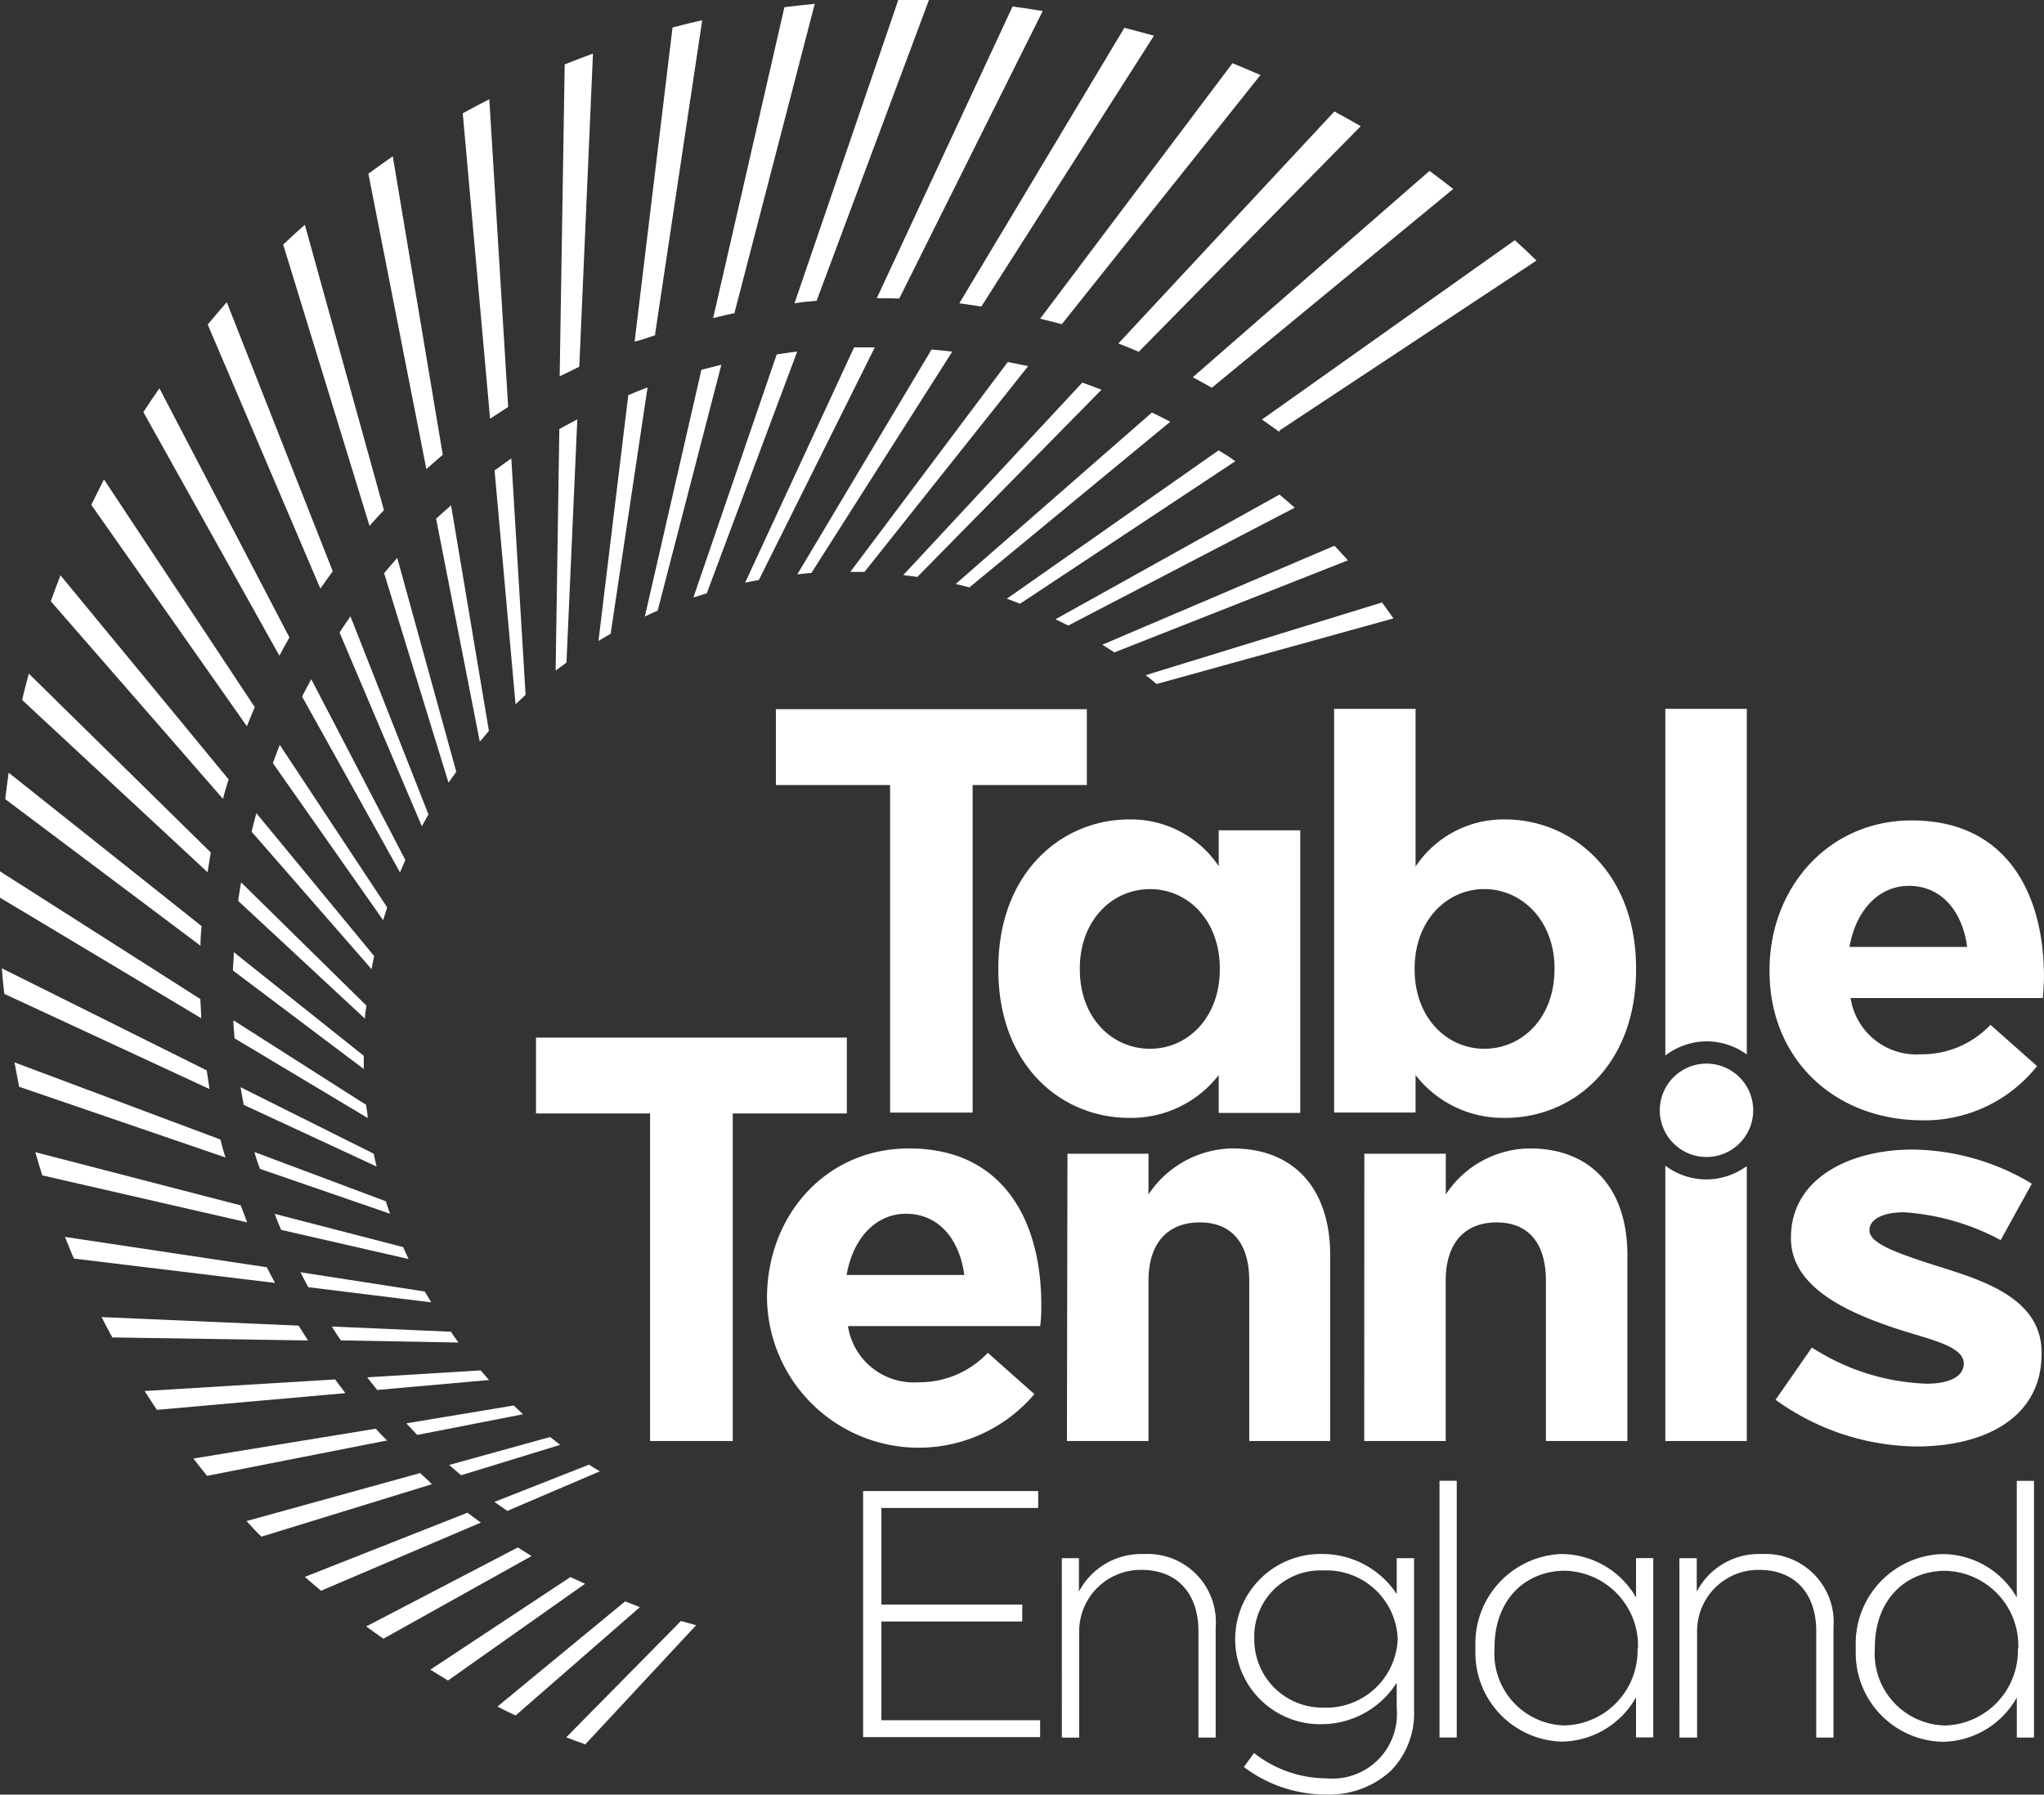
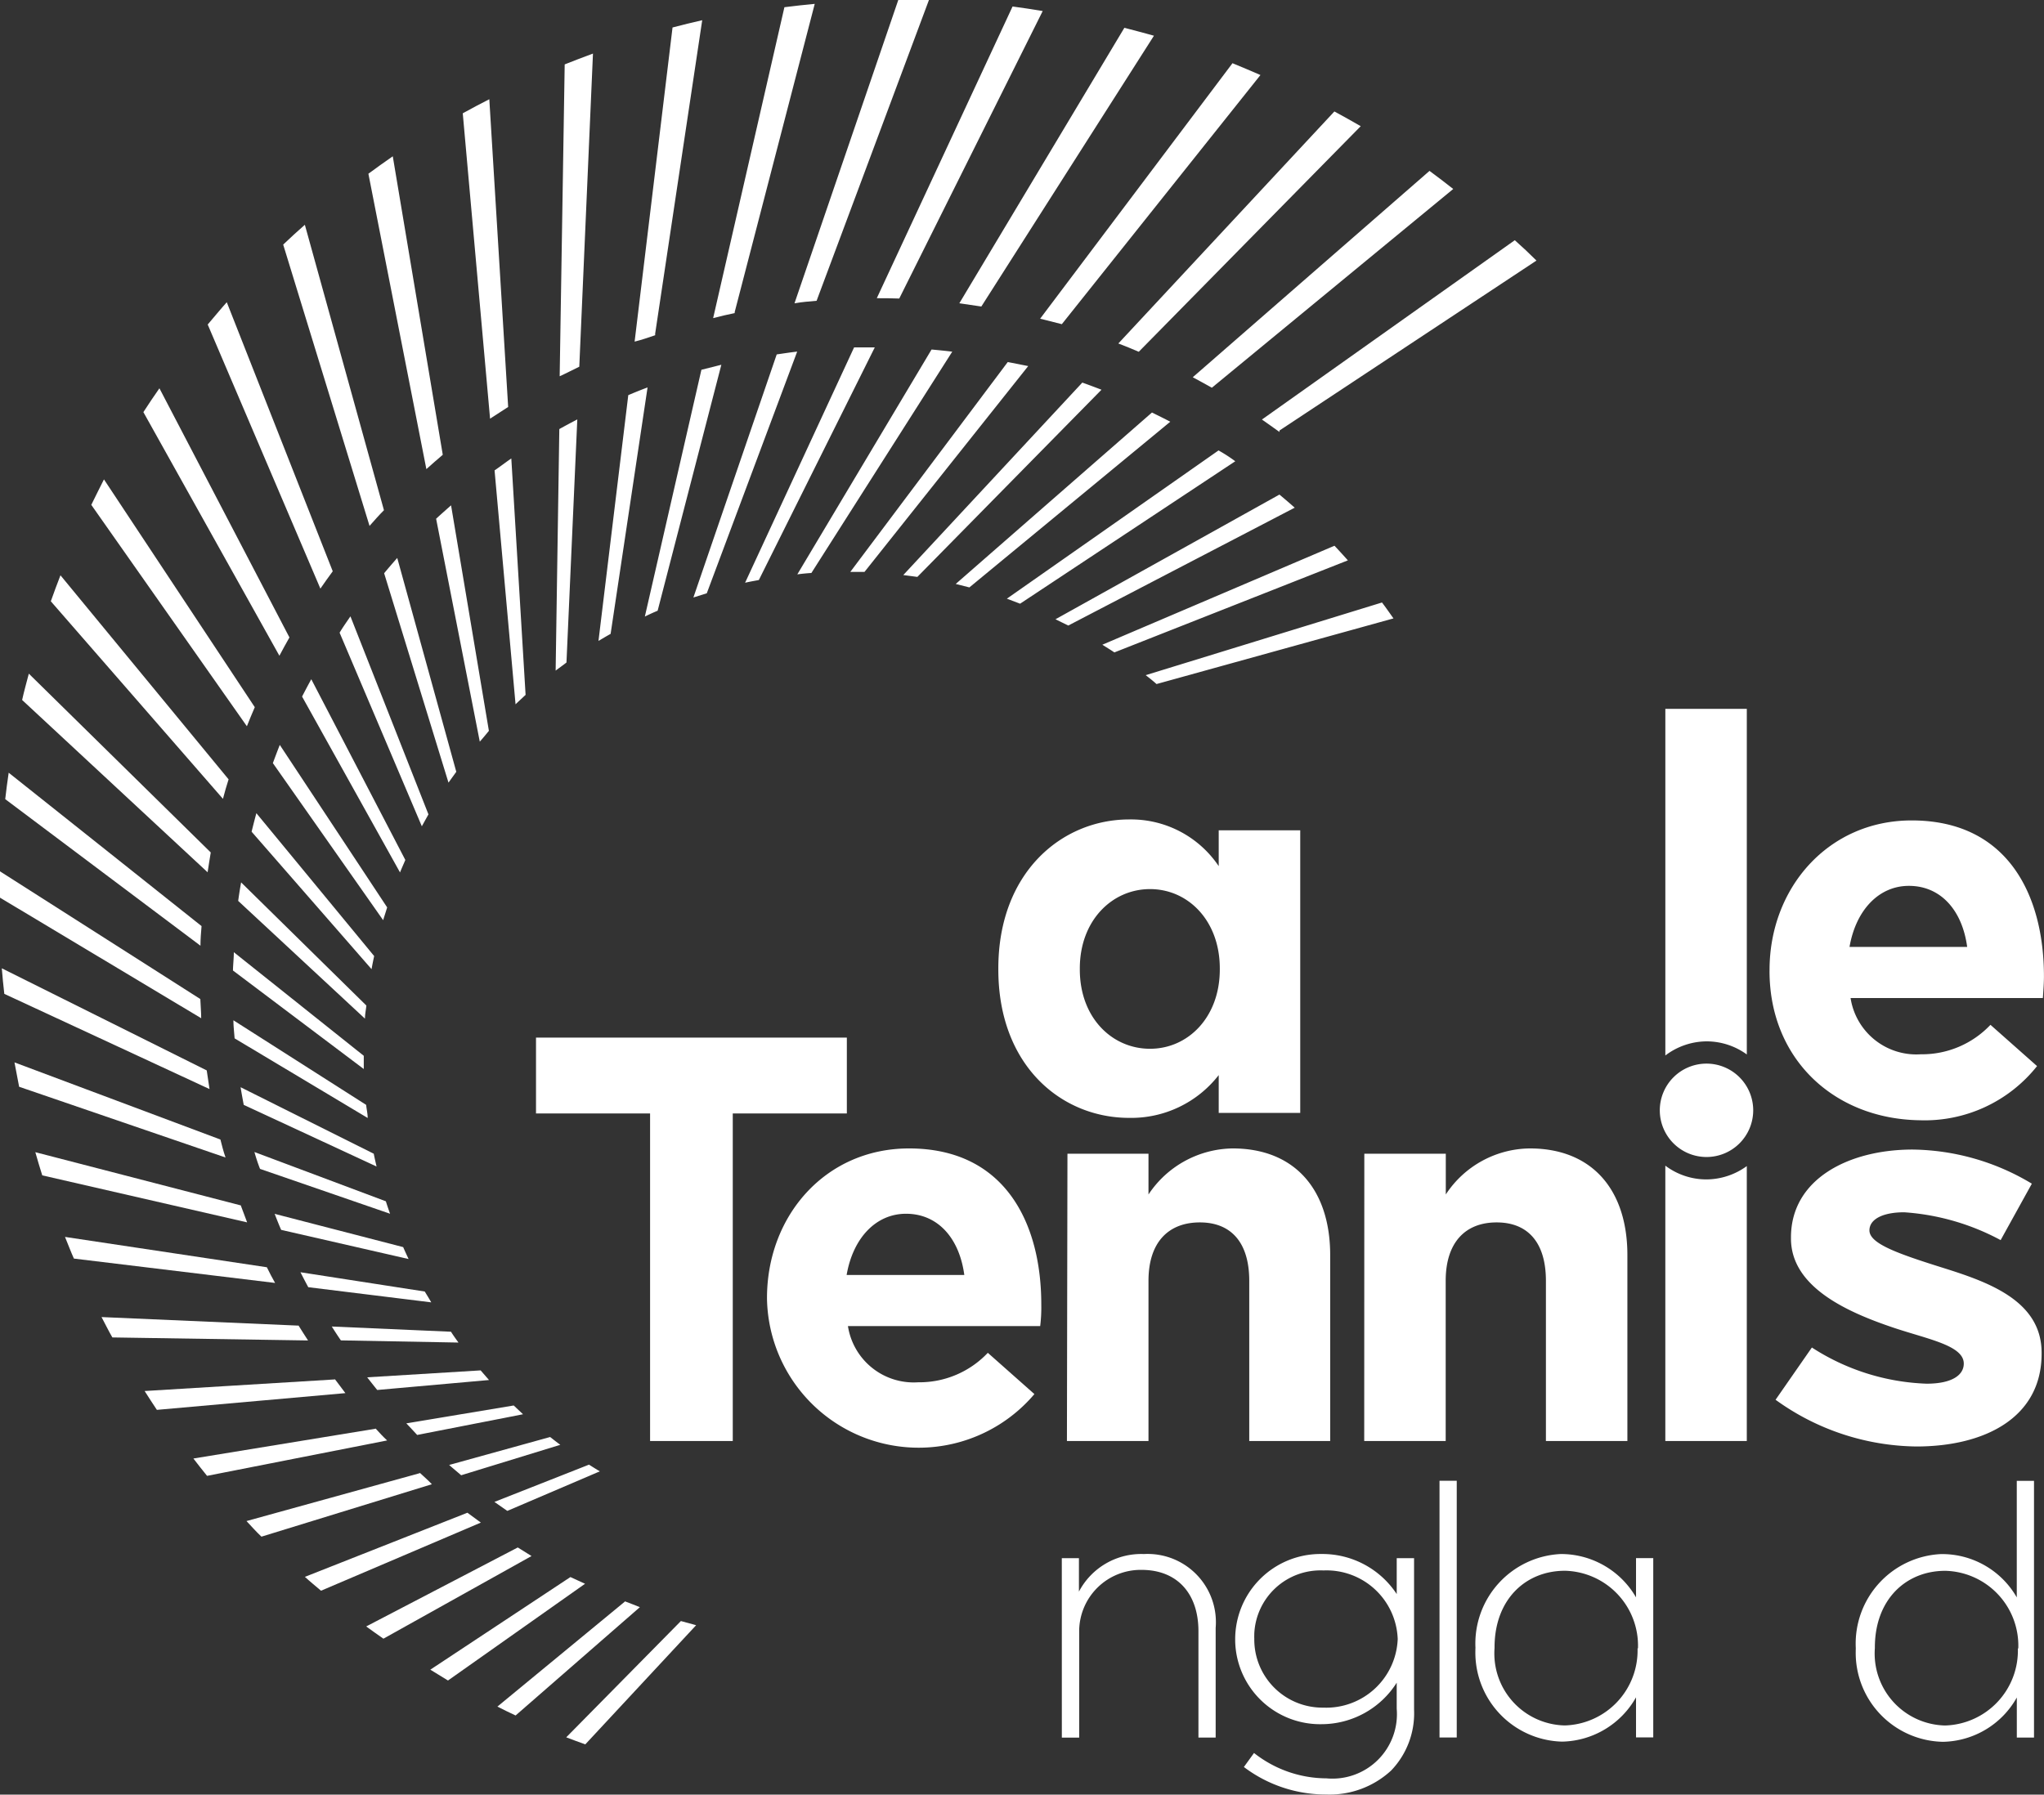
<svg xmlns="http://www.w3.org/2000/svg" width="122.102" height="107.233" viewBox="0 0 122.102 107.233">
  <rect x="0" y="0" width="122.102" height="107.233" fill="#333333" stroke="none" />
  <g id="Group_3440" data-name="Group 3440" transform="translate(-55.925 -215.492)">
-     <path id="Path_1481" data-name="Path 1481" d="M134.357,285.493h-6.822v-4.531h18.576v4.531h-6.822v19.573h-4.932Z" transform="translate(-25.261 -23.095)" fill="#fff" />
-     <path id="Path_1482" data-name="Path 1482" d="M183.922,302.815v2.239h-4.867V280.932h4.867v9.424a6.3,6.3,0,0,1,5.353-2.816c4,0,7.819,3.165,7.819,8.9v.065c0,5.728-3.748,8.867-7.812,8.867A6.614,6.614,0,0,1,183.922,302.815Zm8.3-6.311v-.065c0-2.848-1.942-4.738-4.194-4.738s-4.162,1.89-4.162,4.738v.065c0,2.848,1.89,4.738,4.162,4.738S192.22,299.385,192.22,296.5Z" transform="translate(-43.435 -23.085)" fill="#fff" />
    <path id="Path_1483" data-name="Path 1483" d="M155.884,308.973c-4.071,0-7.819-3.139-7.819-8.867v-.065c0-5.735,3.793-8.9,7.819-8.9a6.311,6.311,0,0,1,5.346,2.79v-2.142H166.1v16.887H161.23v-2.259A6.616,6.616,0,0,1,155.884,308.973Zm1.243-4.129c2.278,0,4.168-1.89,4.168-4.738v-.065c0-2.848-1.89-4.738-4.168-4.738s-4.194,1.89-4.194,4.738v.065C152.932,302.986,154.855,304.844,157.126,304.844Z" transform="translate(-32.503 -26.686)" fill="#fff" />
    <path id="Path_1484" data-name="Path 1484" d="M219.245,300.235v-.065c0-4.9,3.5-8.938,8.492-8.938,5.728,0,7.9,4.453,7.9,9.32,0,.388-.032.835-.065,1.294H224.086a3.973,3.973,0,0,0,4.194,3.359,5.624,5.624,0,0,0,4.162-1.76l2.783,2.466a8.569,8.569,0,0,1-7.01,3.236c-5.159-.078-8.971-3.7-8.971-8.913Zm11.806-1.443c-.291-2.175-1.566-3.65-3.482-3.65-1.793,0-3.165,1.443-3.547,3.65Z" transform="translate(-57.613 -26.718)" fill="#fff" />
    <path id="Path_1485" data-name="Path 1485" d="M126.715,330.509v-.065c0-4.9,3.489-8.932,8.485-8.932,5.728,0,7.9,4.453,7.9,9.32a9.251,9.251,0,0,1-.065,1.294H131.55a3.974,3.974,0,0,0,4.194,3.359,5.624,5.624,0,0,0,4.162-1.761l2.783,2.466a9.062,9.062,0,0,1-15.974-5.683Zm11.786-1.437c-.291-2.181-1.566-3.657-3.482-3.657-1.793,0-3.165,1.443-3.547,3.657Z" transform="translate(-24.972 -37.399)" fill="#fff" />
    <path id="Path_1486" data-name="Path 1486" d="M112.21,315.813h-6.815v-4.531h18.569v4.531h-6.815v19.573H112.21Z" transform="translate(-17.451 -33.791)" fill="#fff" />
    <path id="Path_1487" data-name="Path 1487" d="M154.431,321.829h4.841v2.434a6.127,6.127,0,0,1,5.029-2.751c3.683,0,5.825,2.434,5.825,6.375v11.107h-4.835v-9.573c0-2.3-1.094-3.489-2.951-3.489s-3.068,1.165-3.068,3.489v9.573H154.4Z" transform="translate(-34.74 -37.399)" fill="#fff" />
    <path id="Path_1488" data-name="Path 1488" d="M181.841,321.829h4.867v2.434a6.069,6.069,0,0,1,5.023-2.751c3.683,0,5.825,2.434,5.825,6.375v11.107h-4.867v-9.573c0-2.3-1.087-3.489-2.945-3.489s-3.042,1.184-3.042,3.489v9.573h-4.867Z" transform="translate(-44.416 -37.399)" fill="#fff" />
    <path id="Path_1489" data-name="Path 1489" d="M219.8,336.563l2.168-3.12a13.443,13.443,0,0,0,6.854,2.162c1.521,0,2.22-.518,2.22-1.2,0-1.081-2.116-1.45-4.168-2.136-2.693-.906-6.155-2.395-6.155-5.34v-.065c0-3.489,3.45-5.249,7.269-5.249a14.088,14.088,0,0,1,7.12,2.039l-1.864,3.372a14.146,14.146,0,0,0-5.76-1.663c-1.294,0-2.078.421-2.078,1.081,0,.783,1.638,1.372,4.317,2.214s5.968,1.942,5.968,5.094v.065c0,3.812-3.385,5.54-7.482,5.54a14.613,14.613,0,0,1-8.408-2.79Z" transform="translate(-57.807 -37.435)" fill="#fff" />
    <g id="Group_3359" data-name="Group 3359" transform="translate(107.484 303.97)">
-       <path id="Path_1490" data-name="Path 1490" d="M135.585,353.142h10.459v1.01h-9.366v5.773h8.414v1.01h-8.414v5.9h9.482v1.01H135.585Z" transform="translate(-135.585 -352.527)" fill="#fff" />
      <path id="Path_1491" data-name="Path 1491" d="M153.925,359.2h1.023V361.2a4.2,4.2,0,0,1,3.883-2.246,4.075,4.075,0,0,1,4.285,4.408v6.557h-1.029v-6.362c0-2.207-1.236-3.657-3.4-3.657a3.676,3.676,0,0,0-3.724,3.628c0,.066,0,.131,0,.2v6.194h-1.036Z" transform="translate(-142.055 -354.575)" fill="#fff" />
      <path id="Path_1492" data-name="Path 1492" d="M170.443,371.683l.608-.841a7.015,7.015,0,0,0,4.324,1.515,3.853,3.853,0,0,0,4.2-4.162v-1.553a5.321,5.321,0,0,1-4.472,2.479,5.075,5.075,0,0,1-5.177-4.97c0-.024,0-.048,0-.072v-.045a5.094,5.094,0,0,1,5.106-5.082h.072a5.314,5.314,0,0,1,4.472,2.395V359.2h1.036v9.061a4.932,4.932,0,0,1-1.372,3.631,5.408,5.408,0,0,1-3.883,1.43,8.107,8.107,0,0,1-4.913-1.644Zm9.191-7.631v-.039a4.255,4.255,0,0,0-4.434-4.078,3.961,3.961,0,0,0-4.133,3.781c0,.093-.005.184,0,.277v.039a4.071,4.071,0,0,0,4.045,4.1h.091A4.272,4.272,0,0,0,179.634,364.052Z" transform="translate(-147.699 -354.576)" fill="#fff" />
      <path id="Path_1493" data-name="Path 1493" d="M188.785,352.192h1.029v15.34h-1.029Z" transform="translate(-154.352 -352.192)" fill="#fff" />
-       <path id="Path_1494" data-name="Path 1494" d="M210.925,359.2h1.036V361.2a4.188,4.188,0,0,1,3.883-2.246,4.079,4.079,0,0,1,4.285,4.408v6.557H219.1v-6.362c0-2.207-1.243-3.657-3.4-3.657a3.663,3.663,0,0,0-3.718,3.608c0,.072,0,.145,0,.217v6.194h-1.055Z" transform="translate(-162.162 -354.575)" fill="#fff" />
      <path id="Path_1495" data-name="Path 1495" d="M227.2,362.218v-.045a5.353,5.353,0,0,1,5.092-5.6l.118,0a5.14,5.14,0,0,1,4.408,2.589v-6.964h1.029v15.34H236.82v-2.395a5.165,5.165,0,0,1-4.408,2.647,5.314,5.314,0,0,1-5.215-5.41c0-.052,0-.1.005-.156Zm9.709,0v-.045a4.473,4.473,0,0,0-4.34-4.6h-.029c-2.33,0-4.2,1.7-4.2,4.582v.039a4.3,4.3,0,0,0,4.2,4.621,4.479,4.479,0,0,0,4.343-4.611v0Z" transform="translate(-167.901 -352.192)" fill="#fff" />
      <path id="Path_1496" data-name="Path 1496" d="M192.1,364.6v-.045a5.353,5.353,0,0,1,5.091-5.6l.087,0a5.178,5.178,0,0,1,4.414,2.589V359.2h1.029v10.712h-1.029v-2.395a5.184,5.184,0,0,1-4.414,2.647,5.32,5.32,0,0,1-5.182-5.455c0-.038,0-.074,0-.111Zm9.709,0v-.045a4.473,4.473,0,0,0-4.34-4.6h-.029c-2.33,0-4.2,1.7-4.2,4.582v.039a4.3,4.3,0,0,0,4.2,4.621,4.479,4.479,0,0,0,4.343-4.611v0Z" transform="translate(-155.52 -354.577)" fill="#fff" />
    </g>
    <path id="Path_1497" data-name="Path 1497" d="M212.085,300.8a4.085,4.085,0,0,1,2.408.783V280.932h-4.867v20.712A4.115,4.115,0,0,1,212.085,300.8Z" transform="translate(-54.219 -23.085)" fill="#fff" />
    <path id="Path_1498" data-name="Path 1498" d="M212.085,323.924a4.073,4.073,0,0,1-2.46-.822v16.453h4.867V323.128A4.131,4.131,0,0,1,212.085,323.924Z" transform="translate(-54.219 -37.96)" fill="#fff" />
    <path id="Path_1499" data-name="Path 1499" d="M209.115,316.472a2.79,2.79,0,1,1,2.79,2.79h0A2.79,2.79,0,0,1,209.115,316.472Z" transform="translate(-54.039 -34.637)" fill="#fff" />
    <path id="Path_1500" data-name="Path 1500" d="M131.949,267.147c.227.175.447.35.647.531l14.155-3.922c-.227-.317-.453-.647-.686-.951Zm-2.589-1.819c.239.155.485.3.718.46l13.948-5.5c-.265-.3-.531-.589-.8-.874Zm-2.8-1.521.764.375,13.527-7.042c-.3-.265-.6-.524-.913-.783Zm-27.3,1.294c.239-.142.479-.285.725-.421l2.207-14.725c-.388.142-.77.3-1.152.46Zm2.77-1.456c.252-.123.5-.239.764-.349L106.6,248.6l-1.191.3Zm2.9-1.139.8-.252,5.4-14.44c-.408.045-.816.11-1.223.168ZM90.3,273.568l.466-.647-3.527-12.777c-.265.3-.524.6-.783.913Zm4.006-4.68c.2-.194.4-.375.6-.563L94.053,254.2c-.337.227-.647.473-1,.712Zm-2.136,2.233c.181-.207.356-.414.544-.647L90.454,257c-.3.265-.6.531-.893.8Zm4.531-4.246c.22-.168.447-.324.647-.485l.647-14.524c-.362.188-.725.382-1.074.576Zm23.9-5.178.816.207,12-9.9c-.356-.188-.725-.369-1.094-.55Zm3.055.88.79.3,12.854-8.511a9.133,9.133,0,0,0-1-.647Zm-6.188-1.411.841.11,11-11.184q-.57-.22-1.146-.427Zm-3.165-.188h.848l9.78-12.3-1.223-.24Zm-6.285.647c.272-.065.55-.11.822-.162l6.925-13.9h-1.236Zm3.12-.5c.278-.039.563-.065.841-.084l8.414-13.223c-.414-.052-.822-.091-1.236-.129ZM87.917,302.034c-.11-.233-.22-.473-.324-.712l-7.676-1.987c.123.324.252.647.388.958Zm1.353,2.589c-.129-.227-.265-.447-.388-.647l-7.424-1.152q.226.447.466.893Zm-10.226-7.974,7.767,2.68c-.091-.246-.175-.5-.252-.744l-7.851-2.945A10.258,10.258,0,0,0,79.043,296.649Zm15.709,14.66-.557-.524-6.414,1.068c.22.233.44.466.647.693Zm-2.032-2.045-.5-.576-6.777.414q.291.376.6.757Zm-1.825-2.239c-.149-.207-.3-.414-.447-.647l-7.12-.311c.175.278.356.557.544.828Zm6.084,6.11c-.214-.155-.408-.311-.608-.466l-6.032,1.67c.233.207.479.408.718.615Zm-8.272-36.958.395-.712-4.66-11.832c-.22.324-.453.647-.647.977ZM99.341,314.72c-.22-.129-.434-.265-.647-.4l-5.65,2.227.77.537ZM87.405,278.934c.1-.252.214-.5.317-.744l-5.618-10.8c-.188.343-.369.686-.55,1.036Zm-1.7,5.78c.045-.265.1-.524.155-.783l-7.036-8.537c-.1.369-.194.738-.285,1.107Zm.693-2.926c.078-.259.162-.511.239-.764l-6.414-9.709c-.142.356-.278.725-.414,1.087Zm-1.087,5.883c0-.259.058-.524.084-.783l-7.482-7.359q-.1.55-.175,1.107Zm.162,5.935c0-.259-.065-.518-.091-.783l-7.929-5.055c0,.362.045.725.071,1.081Zm.531,2.9c-.058-.252-.116-.5-.168-.764l-7.955-3.974c.058.356.123.705.188,1.055Zm-.764-5.825v-.79L77.477,283.7c0,.362-.045.731-.052,1.094Z" transform="translate(-7.584 -11.313)" fill="#fff" />
    <path id="Path_1501" data-name="Path 1501" d="M85.2,240.508l-1.631-18.246c.524-.291,1.055-.57,1.586-.841l1.126,18.388C85.918,240.048,85.556,240.281,85.2,240.508Zm-2.828,2.142-2.984-17.819c-.492.337-.977.693-1.456,1.042l3.463,17.65c.324-.285.641-.576.977-.854Zm-14.1,36.8-12.239-6.1c.039.511.091,1.016.149,1.527l12.259,5.689C68.384,280.19,68.326,279.821,68.274,279.446Zm22.259-42.071.816-18.686c-.57.207-1.126.427-1.689.647l-.3,18.634c.388-.175.777-.382,1.172-.57Zm9.281-3.236,4.783-18.42c-.608.058-1.21.123-1.812.2L98.526,234.5c.427-.11.854-.214,1.288-.3Zm-4.751,1.294L97.873,216.7c-.6.136-1.184.278-1.773.434l-2.265,18.77c.4-.1.822-.239,1.23-.382Zm37.294,5.78,15.353-10.155c-.414-.414-.848-.822-1.294-1.217L131.309,240.56c.343.246.705.492,1.049.744Zm-61.682,17.67c.149-.388.311-.757.472-1.139l-9.01-13.611c-.259.5-.5,1.01-.757,1.521Zm-1.43,4.337c.1-.388.214-.777.337-1.165L59.537,249.867c-.194.511-.395,1.029-.576,1.553Zm3.372-8.55c.194-.369.395-.731.6-1.094l-7.767-14.887c-.324.466-.647.938-.958,1.424Zm55.7-16.013,14.421-11.877c-.472-.369-.938-.731-1.417-1.081l-14.142,12.33C127.562,238.236,127.937,238.45,128.313,238.657ZM75.064,250.663c.246-.35.485-.7.738-1.036l-6.33-16.077c-.388.434-.757.887-1.139,1.333Zm-7.12,25.67c0-.375-.039-.764-.052-1.146l-11.968-7.631v1.573ZM67.9,272c0-.388.032-.783.065-1.172l-11.521-9.165c-.078.531-.149,1.055-.207,1.579Zm.427-4.388c.065-.395.117-.79.188-1.184L57.647,255.744c-.136.524-.285,1.049-.4,1.573Zm51.029-32.75,11.864-14.887c-.557-.239-1.107-.479-1.67-.706L118.06,234.534Zm-4.809-1.055,10.311-16.181c-.589-.168-1.178-.317-1.767-.472l-9.858,16.459ZM78,246.916c.278-.317.57-.647.861-.938l-4.725-17.055c-.44.388-.88.783-1.294,1.184Zm45.954-10.408,13.256-13.476c-.511-.3-1.042-.589-1.573-.88l-12.906,13.864c.408.155.809.317,1.21.492Zm-14.311-3.178,8.569-17.178c-.6-.1-1.2-.194-1.8-.272l-8.11,17.43C108.753,233.311,109.187,233.311,109.646,233.33Zm-4.938.136,6.712-17.974h-1.832l-6.2,18.123c.434-.078.867-.11,1.307-.149ZM71.867,291.213,59.808,289.4c.181.44.343.874.531,1.294l12.019,1.456C72.184,291.847,72.022,291.53,71.867,291.213Zm11.98,14.667-9.709,3.832c.311.285.647.557.964.828l9.547-4.071Zm-14.757-22.3-12.3-4.608c.091.485.181.971.278,1.456l12.33,4.227c-.129-.375-.22-.731-.311-1.094Zm1.21,3.935-12.265-3.178c.136.466.265.926.414,1.385l12.239,2.809c-.129-.356-.265-.7-.388-1.036Zm5.631,10.4-11.366.693c.246.375.479.757.731,1.126l11.262-1c-.207-.291-.427-.557-.628-.835Zm5.074,5.6L70.65,306.378c.291.311.589.647.893.932l10.181-3.133c-.227-.239-.472-.453-.718-.68Zm-2.647-2.654-10.88,1.78c.265.343.537.693.816,1.036l10.757-2.116c-.233-.214-.472-.472-.693-.718ZM73.75,294.7l-11.76-.511c.214.4.414.815.647,1.217l11.689.181c-.2-.311-.388-.6-.576-.906Zm19.5,16.492-7.612,6.272c.362.181.718.362,1.087.531l7.424-6.472c-.3-.129-.608-.233-.9-.35Zm-6.395-3.236L77.8,312.675c.337.252.686.485,1.029.731l8.848-4.938ZM90,309.724l-8.369,5.534c.356.214.693.427,1.055.647l8.188-5.78Zm6.6,2.628L89.75,319.3c.375.149.757.278,1.139.421l6.621-7.12Z" transform="translate(0 0)" fill="#fff" />
  </g>
</svg>